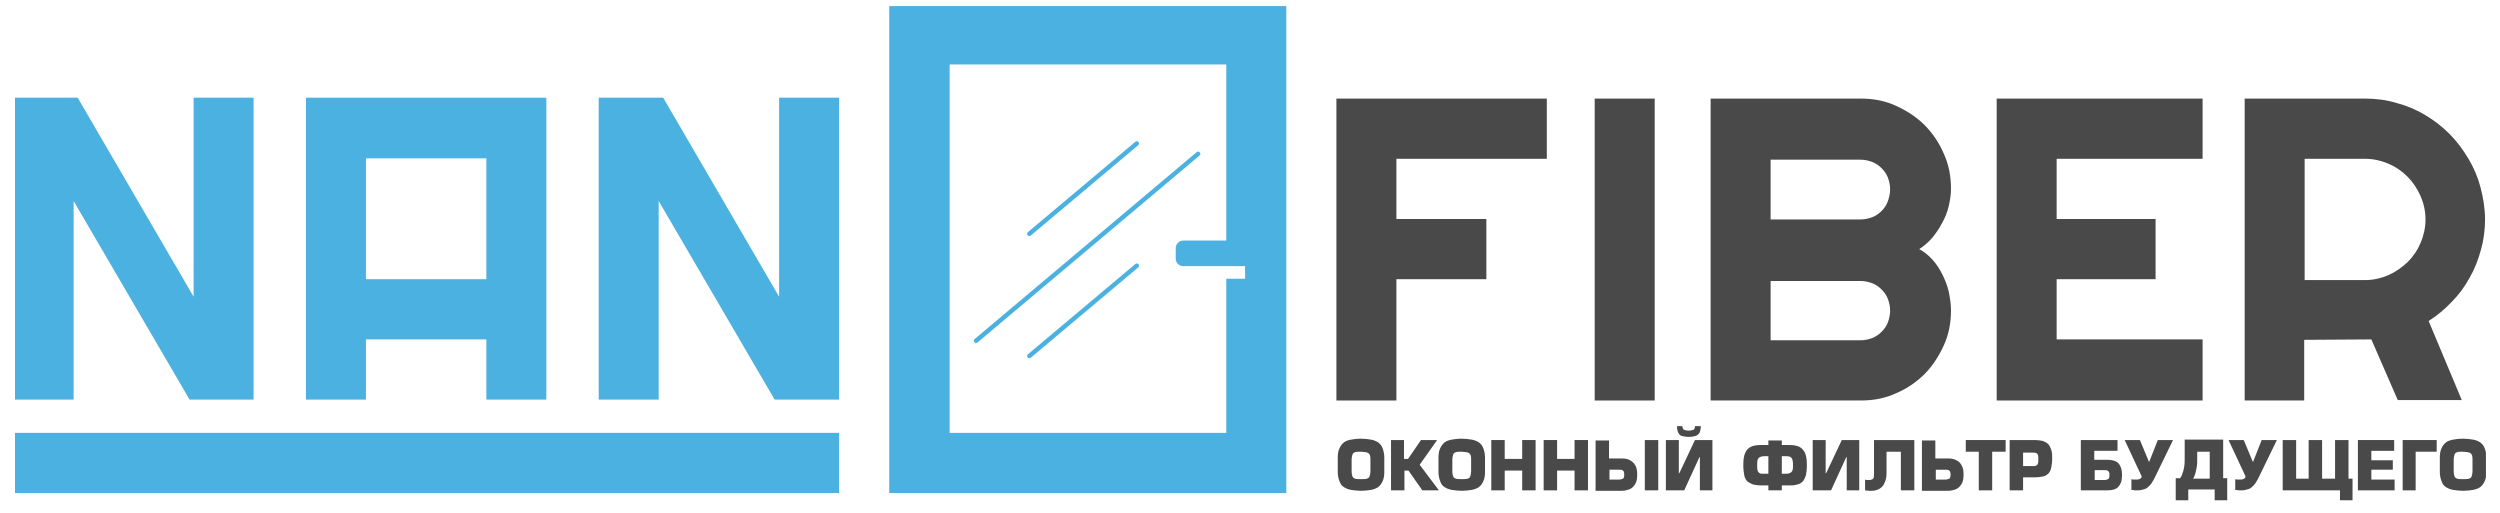
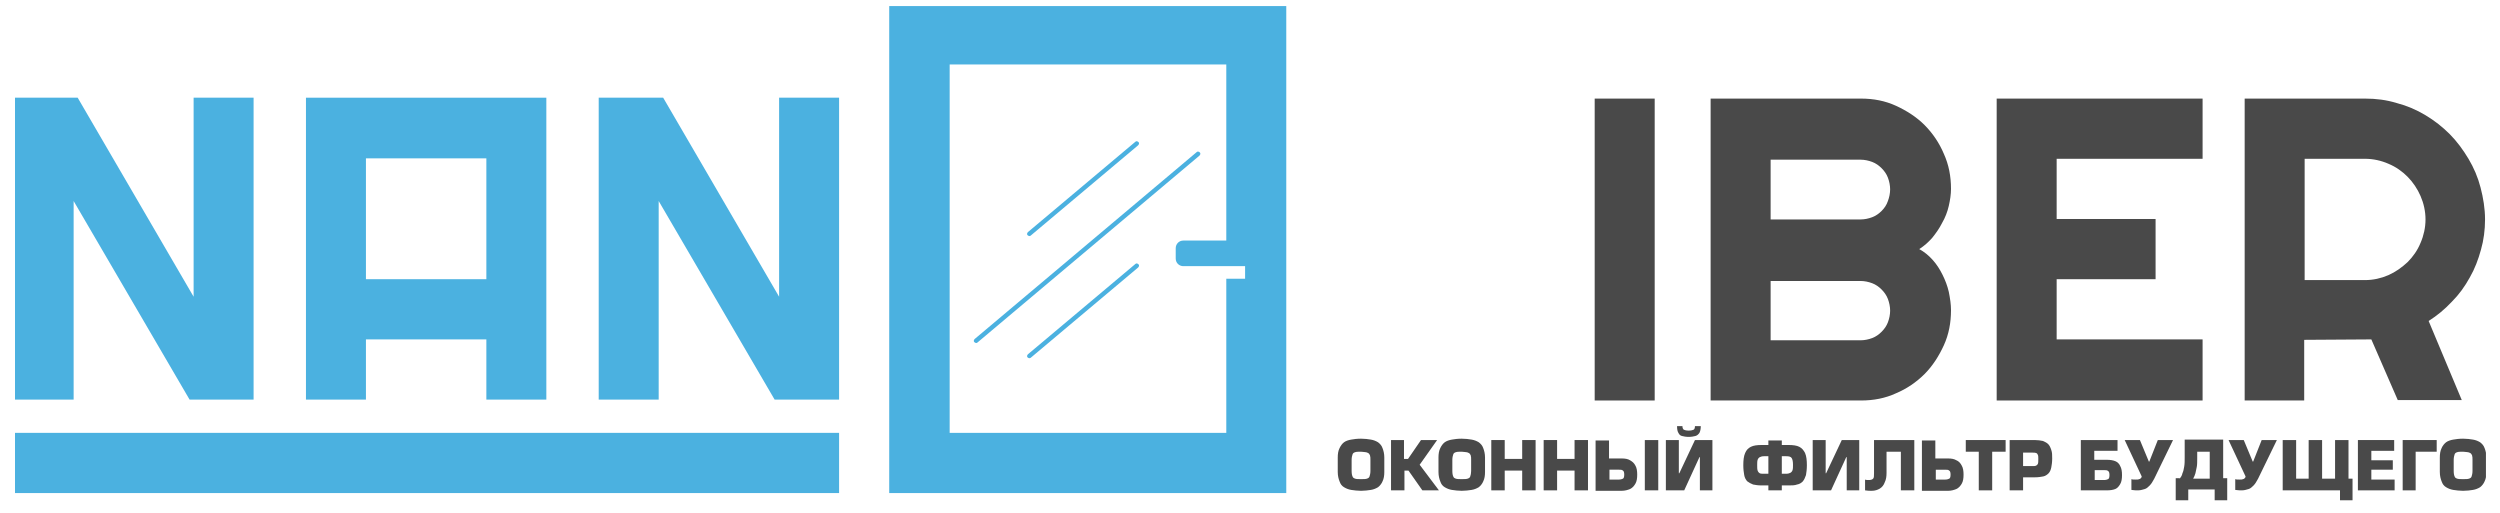
<svg xmlns="http://www.w3.org/2000/svg" width="112" height="23" viewBox="0 0 112 23" fill="none">
  <g clip-path="url(#clip0_1640_22204)">
-     <path d="M62.559 17.942H59.871V4.417H69.297V7.114H62.559V9.811H66.589V12.508H62.559V17.942Z" fill="#494949" />
    <path d="M74.13 17.942H71.442V4.417H74.13V17.942Z" fill="#494949" />
    <path d="M87.405 13.897C87.405 14.46 87.305 14.984 87.085 15.467C86.864 15.95 86.583 16.392 86.222 16.755C85.861 17.117 85.42 17.419 84.939 17.62C84.457 17.842 83.936 17.942 83.375 17.942H76.636V4.417H83.375C83.936 4.417 84.457 4.518 84.939 4.739C85.42 4.96 85.861 5.242 86.222 5.604C86.583 5.967 86.884 6.41 87.085 6.893C87.305 7.376 87.405 7.899 87.405 8.462C87.405 8.704 87.365 8.966 87.305 9.227C87.245 9.489 87.145 9.751 87.004 9.992C86.884 10.234 86.724 10.455 86.563 10.656C86.383 10.858 86.202 11.019 85.982 11.159C86.202 11.28 86.403 11.441 86.583 11.643C86.764 11.844 86.904 12.065 87.024 12.307C87.145 12.548 87.245 12.81 87.305 13.072C87.365 13.373 87.405 13.635 87.405 13.897ZM79.324 9.831H83.355C83.535 9.831 83.716 9.791 83.876 9.73C84.036 9.67 84.177 9.569 84.297 9.449C84.417 9.328 84.518 9.187 84.578 9.006C84.638 8.845 84.678 8.664 84.678 8.483C84.678 8.301 84.638 8.12 84.578 7.959C84.518 7.798 84.417 7.657 84.297 7.537C84.177 7.416 84.036 7.315 83.876 7.255C83.716 7.194 83.535 7.154 83.355 7.154H79.324V9.831ZM79.324 15.245H83.355C83.535 15.245 83.716 15.205 83.876 15.145C84.036 15.084 84.177 14.984 84.297 14.863C84.417 14.742 84.518 14.601 84.578 14.44C84.638 14.279 84.678 14.098 84.678 13.917C84.678 13.736 84.638 13.555 84.578 13.394C84.518 13.233 84.417 13.092 84.297 12.971C84.177 12.85 84.036 12.749 83.876 12.689C83.716 12.629 83.535 12.588 83.355 12.588H79.324V15.245Z" fill="#494949" />
    <path d="M98.676 17.942H89.451V4.417H98.676V7.114H92.138V9.811H96.57V12.508H92.138V15.205H98.676V17.942Z" fill="#494949" />
    <path d="M103.248 17.942H100.561V4.417H105.955C106.457 4.417 106.918 4.477 107.379 4.618C107.84 4.739 108.262 4.92 108.663 5.162C109.064 5.403 109.425 5.685 109.746 6.007C110.066 6.329 110.347 6.711 110.588 7.114C110.828 7.517 111.009 7.939 111.129 8.402C111.25 8.865 111.33 9.348 111.33 9.831C111.33 10.294 111.27 10.757 111.149 11.18C111.029 11.622 110.869 12.045 110.648 12.428C110.427 12.83 110.167 13.192 109.846 13.514C109.525 13.857 109.184 14.138 108.803 14.38L110.287 17.922H107.419L106.236 15.205L103.228 15.225V17.942H103.248ZM103.248 7.134V12.548H105.955C106.316 12.548 106.677 12.468 106.998 12.327C107.319 12.186 107.6 11.985 107.86 11.743C108.101 11.502 108.302 11.22 108.442 10.878C108.582 10.556 108.663 10.193 108.663 9.831C108.663 9.469 108.582 9.107 108.442 8.785C108.302 8.462 108.101 8.161 107.86 7.919C107.62 7.678 107.339 7.476 106.998 7.335C106.677 7.194 106.316 7.114 105.955 7.114H103.248V7.134Z" fill="#494949" />
    <path d="M11.361 17.902H8.493L3.299 9.006V17.902H0.612V4.377H3.48L8.674 13.293V4.377H11.361V17.902Z" fill="#4BB1E0" />
    <path d="M37.591 19.392H0.592V22.089H37.591V19.392Z" fill="#4BB1E0" />
    <path d="M21.789 4.377H16.394H13.707V17.902H16.394V15.205H21.789V17.902H24.476V4.377H21.789ZM16.394 12.508V7.094H21.789V12.508H16.394Z" fill="#4BB1E0" />
    <path d="M37.591 17.902H34.703L29.509 9.006V17.902H26.822V4.377H29.71L34.904 13.293V4.377H37.591V17.902Z" fill="#4BB1E0" />
    <path d="M39.837 0.19V9.791V12.488V22.088H57.625V12.488V9.791V0.19H39.837ZM54.938 12.508C54.938 12.589 54.938 12.649 54.938 12.709V19.392H42.545V9.791C42.545 9.71 42.545 9.65 42.545 9.57V2.887H54.938V10.777H53.013C52.812 10.777 52.672 10.938 52.672 11.119V11.582C52.672 11.784 52.832 11.924 53.013 11.924H55.78V12.488H54.938V12.508Z" fill="#4BB1E0" />
    <path d="M46.114 10.576C46.094 10.576 46.054 10.556 46.034 10.536C45.994 10.495 46.014 10.435 46.054 10.395L50.867 6.349C50.907 6.309 50.967 6.329 51.007 6.369C51.048 6.409 51.028 6.47 50.987 6.51L46.174 10.556C46.154 10.576 46.134 10.576 46.114 10.576Z" fill="#4BB1E0" />
    <path d="M46.114 16.05C46.094 16.05 46.054 16.03 46.034 16.01C45.994 15.97 46.014 15.909 46.054 15.869L50.867 11.824C50.907 11.783 50.967 11.804 51.007 11.844C51.048 11.884 51.028 11.944 50.987 11.985L46.174 16.03C46.154 16.03 46.134 16.05 46.114 16.05Z" fill="#4BB1E0" />
    <path d="M43.728 15.366C43.708 15.366 43.668 15.346 43.648 15.326C43.608 15.285 43.627 15.225 43.668 15.185L53.614 6.812C53.654 6.772 53.715 6.792 53.755 6.832C53.795 6.872 53.775 6.933 53.735 6.973L43.788 15.346C43.768 15.366 43.748 15.366 43.728 15.366Z" fill="#4BB1E0" />
    <path d="M60.974 21.988C60.814 21.988 60.673 21.968 60.533 21.948C60.413 21.928 60.312 21.887 60.212 21.827C60.112 21.767 60.052 21.686 60.012 21.565C59.971 21.465 59.931 21.324 59.931 21.143V20.499C59.931 20.338 59.951 20.197 60.012 20.076C60.072 19.955 60.132 19.875 60.212 19.814C60.292 19.754 60.413 19.714 60.533 19.694C60.653 19.673 60.794 19.653 60.974 19.653C61.135 19.653 61.295 19.673 61.415 19.694C61.536 19.714 61.636 19.754 61.736 19.814C61.816 19.875 61.897 19.955 61.937 20.076C61.977 20.177 62.017 20.317 62.017 20.499V21.143C62.017 21.304 61.997 21.445 61.937 21.565C61.897 21.666 61.816 21.767 61.736 21.827C61.636 21.887 61.536 21.928 61.415 21.948C61.275 21.968 61.135 21.988 60.974 21.988ZM60.974 21.465C61.094 21.465 61.175 21.465 61.235 21.445C61.295 21.424 61.335 21.404 61.355 21.344C61.375 21.284 61.395 21.203 61.395 21.102V20.599C61.395 20.519 61.395 20.458 61.375 20.398C61.355 20.358 61.335 20.317 61.295 20.297C61.255 20.277 61.215 20.257 61.175 20.257C61.115 20.257 61.054 20.237 60.974 20.237C60.854 20.237 60.774 20.237 60.714 20.257C60.653 20.277 60.613 20.297 60.593 20.358C60.573 20.418 60.553 20.499 60.553 20.599V21.102C60.553 21.223 60.573 21.304 60.593 21.344C60.613 21.404 60.653 21.424 60.714 21.445C60.774 21.465 60.854 21.465 60.974 21.465Z" fill="#494949" />
    <path d="M62.899 19.714V20.559H63.08L63.661 19.714H64.383L63.601 20.821L64.464 21.968H63.722L63.1 21.082H62.919V21.968H62.318V19.714H62.899Z" fill="#494949" />
    <path d="M65.486 21.988C65.326 21.988 65.186 21.968 65.045 21.948C64.925 21.928 64.825 21.887 64.724 21.827C64.624 21.767 64.564 21.686 64.524 21.565C64.484 21.465 64.444 21.324 64.444 21.143V20.499C64.444 20.338 64.464 20.197 64.524 20.076C64.584 19.955 64.644 19.875 64.724 19.814C64.805 19.754 64.925 19.714 65.045 19.694C65.165 19.673 65.306 19.653 65.486 19.653C65.647 19.653 65.807 19.673 65.928 19.694C66.048 19.714 66.148 19.754 66.249 19.814C66.329 19.875 66.409 19.955 66.449 20.076C66.489 20.177 66.529 20.317 66.529 20.499V21.143C66.529 21.304 66.509 21.445 66.449 21.565C66.409 21.666 66.329 21.767 66.249 21.827C66.148 21.887 66.048 21.928 65.928 21.948C65.787 21.968 65.647 21.988 65.486 21.988ZM65.486 21.465C65.607 21.465 65.687 21.465 65.747 21.445C65.807 21.424 65.847 21.404 65.867 21.344C65.888 21.284 65.907 21.203 65.907 21.102V20.599C65.907 20.519 65.907 20.458 65.888 20.398C65.867 20.358 65.847 20.317 65.807 20.297C65.767 20.277 65.727 20.257 65.687 20.257C65.627 20.257 65.567 20.237 65.486 20.237C65.366 20.237 65.286 20.237 65.226 20.257C65.165 20.277 65.125 20.297 65.105 20.358C65.085 20.418 65.065 20.499 65.065 20.599V21.102C65.065 21.223 65.085 21.304 65.105 21.344C65.125 21.404 65.165 21.424 65.226 21.445C65.286 21.465 65.366 21.465 65.486 21.465Z" fill="#494949" />
    <path d="M68.795 19.714V21.968H68.194V21.082H67.411V21.968H66.81V19.714H67.411V20.559H68.194V19.714H68.795Z" fill="#494949" />
    <path d="M71.142 19.714V21.968H70.54V21.082H69.758V21.968H69.156V19.714H69.758V20.559H70.54V19.714H71.142Z" fill="#494949" />
-     <path d="M72.104 20.539H72.645C72.806 20.539 72.926 20.559 73.027 20.62C73.127 20.68 73.207 20.74 73.267 20.861C73.327 20.962 73.347 21.103 73.347 21.264C73.347 21.425 73.327 21.566 73.267 21.666C73.207 21.767 73.147 21.847 73.027 21.908C72.926 21.948 72.806 21.988 72.645 21.988H71.482V19.734H72.084V20.539H72.104ZM72.104 21.485H72.525C72.605 21.485 72.666 21.465 72.706 21.445C72.746 21.425 72.766 21.364 72.766 21.264C72.766 21.163 72.746 21.103 72.706 21.082C72.666 21.042 72.605 21.042 72.525 21.042H72.104V21.485ZM73.688 19.714V21.968H74.29V19.714H73.688Z" fill="#494949" />
+     <path d="M72.104 20.539H72.645C72.806 20.539 72.926 20.559 73.027 20.62C73.127 20.68 73.207 20.74 73.267 20.861C73.327 20.962 73.347 21.103 73.347 21.264C73.347 21.425 73.327 21.566 73.267 21.666C73.207 21.767 73.147 21.847 73.027 21.908C72.926 21.948 72.806 21.988 72.645 21.988H71.482V19.734H72.084V20.539H72.104ZM72.104 21.485H72.525C72.605 21.485 72.666 21.465 72.706 21.445C72.746 21.425 72.766 21.364 72.766 21.264C72.766 21.163 72.746 21.103 72.706 21.082C72.666 21.042 72.605 21.042 72.525 21.042H72.104V21.485M73.688 19.714V21.968H74.29V19.714H73.688Z" fill="#494949" />
    <path d="M74.651 19.714H75.212V21.203H75.233L75.934 19.714H76.716V21.968H76.155V20.479H76.135L75.453 21.968H74.631V19.714H74.651ZM75.373 19.09C75.373 19.17 75.393 19.211 75.433 19.251C75.473 19.271 75.553 19.291 75.654 19.291C75.754 19.291 75.834 19.271 75.874 19.251C75.914 19.231 75.934 19.17 75.934 19.09H76.195C76.195 19.211 76.175 19.311 76.135 19.392C76.095 19.452 76.035 19.512 75.954 19.533C75.874 19.553 75.774 19.573 75.654 19.573C75.533 19.573 75.433 19.553 75.353 19.533C75.273 19.512 75.233 19.472 75.192 19.392C75.152 19.331 75.132 19.231 75.132 19.09H75.373Z" fill="#494949" />
    <path d="M79.825 21.968H79.223V21.747H78.923C78.762 21.747 78.642 21.727 78.541 21.707C78.441 21.667 78.361 21.626 78.281 21.566C78.221 21.506 78.16 21.405 78.141 21.284C78.12 21.163 78.1 21.023 78.1 20.841C78.1 20.62 78.12 20.439 78.181 20.298C78.241 20.157 78.321 20.076 78.441 20.016C78.562 19.956 78.722 19.936 78.923 19.936H79.223V19.734H79.825V19.936H80.126C80.326 19.936 80.487 19.956 80.607 20.016C80.727 20.076 80.808 20.177 80.868 20.298C80.928 20.439 80.948 20.62 80.948 20.841C80.948 21.023 80.928 21.163 80.908 21.284C80.868 21.405 80.828 21.485 80.767 21.566C80.707 21.626 80.627 21.687 80.507 21.707C80.406 21.747 80.266 21.747 80.126 21.747H79.825V21.968ZM79.023 21.224H79.223V20.439H79.023C78.943 20.439 78.882 20.459 78.842 20.479C78.802 20.499 78.762 20.54 78.742 20.6C78.722 20.66 78.722 20.741 78.722 20.841C78.722 20.942 78.722 21.023 78.742 21.083C78.762 21.143 78.802 21.183 78.842 21.204C78.882 21.224 78.943 21.224 79.023 21.224ZM79.825 21.224H80.025C80.106 21.224 80.166 21.204 80.206 21.183C80.246 21.163 80.286 21.123 80.306 21.063C80.326 21.002 80.326 20.922 80.326 20.821C80.326 20.68 80.306 20.58 80.266 20.519C80.226 20.459 80.146 20.439 80.025 20.439H79.825V21.224Z" fill="#494949" />
    <path d="M81.229 19.714H81.79V21.203H81.81L82.512 19.714H83.294V21.968H82.733V20.479H82.713L82.031 21.968H81.209V19.714H81.229Z" fill="#494949" />
    <path d="M83.936 19.714H85.761V21.968H85.159V20.237H84.517V21.183C84.517 21.344 84.498 21.485 84.437 21.606C84.397 21.727 84.317 21.827 84.217 21.888C84.116 21.948 83.996 21.988 83.856 21.988C83.755 21.988 83.655 21.988 83.555 21.968V21.485C83.595 21.505 83.655 21.505 83.735 21.505C83.816 21.505 83.876 21.485 83.916 21.445C83.956 21.404 83.956 21.324 83.956 21.203V19.714H83.936Z" fill="#494949" />
    <path d="M86.724 20.539H87.265C87.425 20.539 87.546 20.56 87.646 20.62C87.746 20.66 87.826 20.741 87.887 20.861C87.947 20.962 87.967 21.103 87.967 21.264C87.967 21.425 87.947 21.566 87.887 21.667C87.826 21.767 87.766 21.848 87.646 21.908C87.546 21.948 87.425 21.989 87.265 21.989H86.102V19.734H86.703V20.539H86.724ZM86.724 21.485H87.145C87.225 21.485 87.285 21.465 87.325 21.445C87.365 21.425 87.385 21.365 87.385 21.264C87.385 21.163 87.365 21.103 87.325 21.083C87.285 21.043 87.225 21.043 87.145 21.043H86.724V21.485Z" fill="#494949" />
    <path d="M89.25 20.237V21.968H88.649V20.237H88.067V19.714H89.852V20.237H89.25Z" fill="#494949" />
    <path d="M90.634 21.968H90.032V19.714H91.156C91.296 19.714 91.416 19.734 91.516 19.754C91.617 19.794 91.697 19.835 91.757 19.895C91.817 19.955 91.857 20.036 91.897 20.157C91.938 20.277 91.938 20.378 91.938 20.539C91.938 20.7 91.918 20.841 91.897 20.942C91.877 21.042 91.837 21.143 91.777 21.203C91.717 21.264 91.637 21.324 91.537 21.344C91.436 21.364 91.316 21.384 91.156 21.384H90.634V21.968ZM90.634 20.881H91.035C91.115 20.881 91.176 20.881 91.216 20.861C91.256 20.841 91.276 20.821 91.296 20.781C91.316 20.74 91.316 20.66 91.316 20.559C91.316 20.479 91.316 20.418 91.296 20.378C91.276 20.338 91.256 20.297 91.216 20.297C91.176 20.277 91.115 20.277 91.035 20.277H90.634V20.881Z" fill="#494949" />
    <path d="M94.865 20.197H93.823V20.599H94.384C94.544 20.599 94.665 20.62 94.765 20.66C94.865 20.7 94.946 20.781 94.986 20.881C95.046 20.982 95.066 21.123 95.066 21.284C95.066 21.445 95.046 21.586 94.986 21.686C94.925 21.787 94.865 21.867 94.765 21.908C94.665 21.948 94.544 21.968 94.384 21.968H93.221V19.714H94.865V20.197ZM93.843 21.505H94.264C94.344 21.505 94.404 21.485 94.444 21.465C94.484 21.445 94.504 21.384 94.504 21.284C94.504 21.183 94.484 21.123 94.444 21.103C94.404 21.062 94.344 21.062 94.264 21.062H93.843V21.505Z" fill="#494949" />
    <path d="M95.186 19.714H95.868L96.269 20.68H96.289L96.67 19.714H97.352L96.51 21.445C96.45 21.566 96.37 21.686 96.309 21.747C96.249 21.807 96.169 21.888 96.089 21.908C96.008 21.928 95.908 21.968 95.788 21.968C95.708 21.968 95.607 21.968 95.487 21.948V21.465C95.527 21.485 95.587 21.485 95.688 21.485C95.748 21.485 95.808 21.485 95.828 21.465C95.868 21.465 95.888 21.445 95.908 21.425C95.928 21.404 95.948 21.384 95.948 21.344L95.186 19.714Z" fill="#494949" />
    <path d="M97.653 21.444C97.713 21.364 97.753 21.303 97.773 21.203C97.813 21.122 97.833 21.022 97.853 20.901C97.874 20.78 97.874 20.639 97.874 20.478V19.693H99.598V21.424H99.779V22.451H99.217V21.927H98.034V22.451H97.472V21.424H97.653V21.444ZM98.435 20.237V20.539C98.435 20.68 98.435 20.82 98.415 20.921C98.395 21.022 98.375 21.122 98.355 21.203C98.335 21.283 98.295 21.364 98.254 21.444H98.996V20.237H98.435Z" fill="#494949" />
    <path d="M99.839 19.714H100.52L100.922 20.68H100.942L101.323 19.714H102.004L101.162 21.445C101.102 21.566 101.022 21.686 100.962 21.747C100.901 21.807 100.821 21.888 100.741 21.908C100.661 21.928 100.561 21.968 100.44 21.968C100.36 21.968 100.26 21.968 100.139 21.948V21.465C100.18 21.485 100.24 21.485 100.34 21.485C100.4 21.485 100.46 21.485 100.48 21.465C100.52 21.465 100.541 21.445 100.561 21.425C100.581 21.404 100.601 21.384 100.601 21.344L99.839 19.714Z" fill="#494949" />
    <path d="M102.847 21.445H103.428V19.714H104.03V21.445H104.611V19.714H105.213V21.445H105.394V22.471H104.832V21.968H102.265V19.714H102.867V21.445H102.847Z" fill="#494949" />
    <path d="M106.236 20.217V20.62H107.198V21.042H106.236V21.485H107.279V21.968H105.634V19.714H107.259V20.197H106.236V20.217Z" fill="#494949" />
    <path d="M107.64 21.968V19.714H109.164V20.237H108.221V21.968H107.64Z" fill="#494949" />
    <path d="M110.347 21.988C110.187 21.988 110.046 21.968 109.906 21.948C109.785 21.928 109.685 21.887 109.585 21.827C109.485 21.767 109.425 21.686 109.384 21.565C109.344 21.465 109.304 21.324 109.304 21.143V20.499C109.304 20.338 109.324 20.197 109.384 20.076C109.425 19.975 109.505 19.875 109.585 19.814C109.665 19.754 109.785 19.714 109.906 19.694C110.026 19.673 110.167 19.653 110.347 19.653C110.507 19.653 110.668 19.673 110.788 19.694C110.909 19.714 111.009 19.754 111.109 19.814C111.189 19.875 111.269 19.955 111.31 20.076C111.35 20.177 111.39 20.317 111.39 20.499V21.143C111.39 21.304 111.37 21.445 111.31 21.565C111.269 21.666 111.189 21.767 111.109 21.827C111.009 21.887 110.909 21.928 110.788 21.948C110.668 21.968 110.507 21.988 110.347 21.988ZM110.347 21.465C110.467 21.465 110.548 21.465 110.608 21.445C110.668 21.424 110.708 21.404 110.728 21.344C110.748 21.284 110.768 21.203 110.768 21.102V20.599C110.768 20.519 110.768 20.458 110.748 20.398C110.728 20.358 110.708 20.317 110.668 20.297C110.628 20.277 110.588 20.257 110.548 20.257C110.487 20.257 110.427 20.237 110.347 20.237C110.227 20.237 110.146 20.237 110.086 20.257C110.026 20.277 109.986 20.297 109.966 20.358C109.946 20.418 109.926 20.499 109.926 20.599V21.102C109.926 21.223 109.946 21.304 109.966 21.344C109.986 21.404 110.026 21.424 110.086 21.445C110.146 21.465 110.227 21.465 110.347 21.465Z" fill="#494949" />
  </g>
  <defs>
    <clipPath id="clip0_1640_22204">
      <rect width="110.698" height="22.14" fill="white" transform="translate(0.672 0.271)" />
    </clipPath>
  </defs>
</svg>